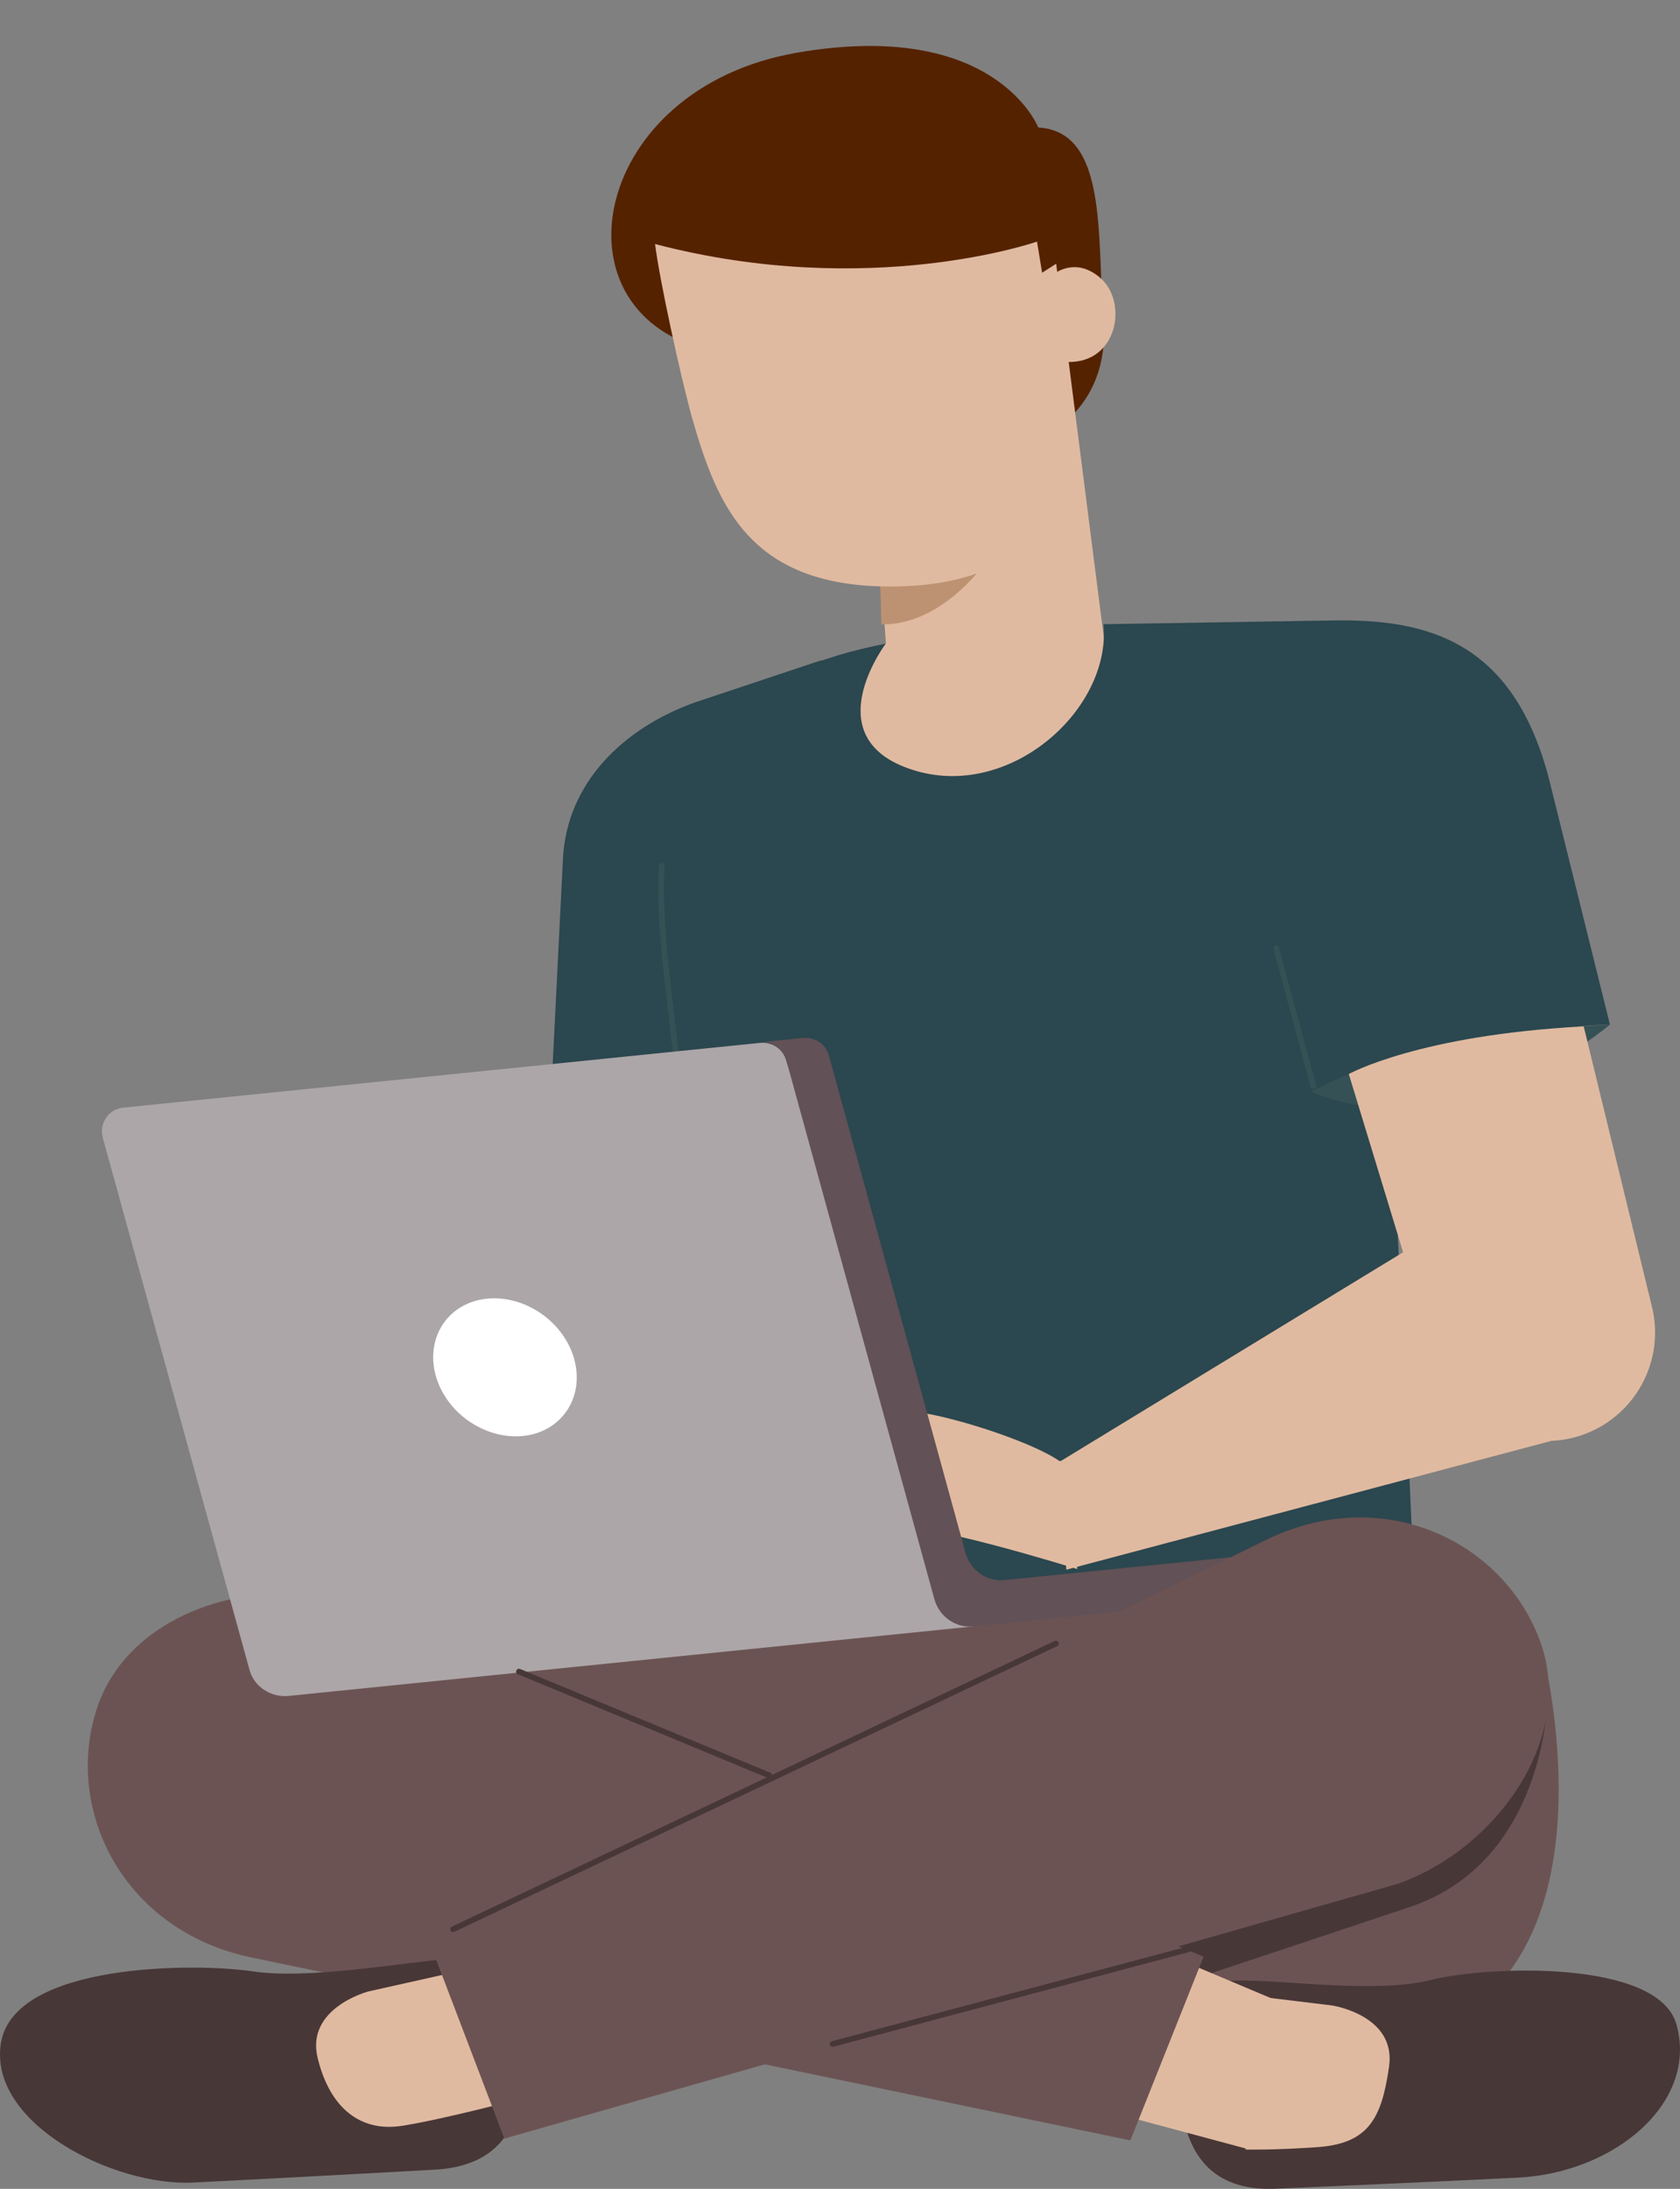
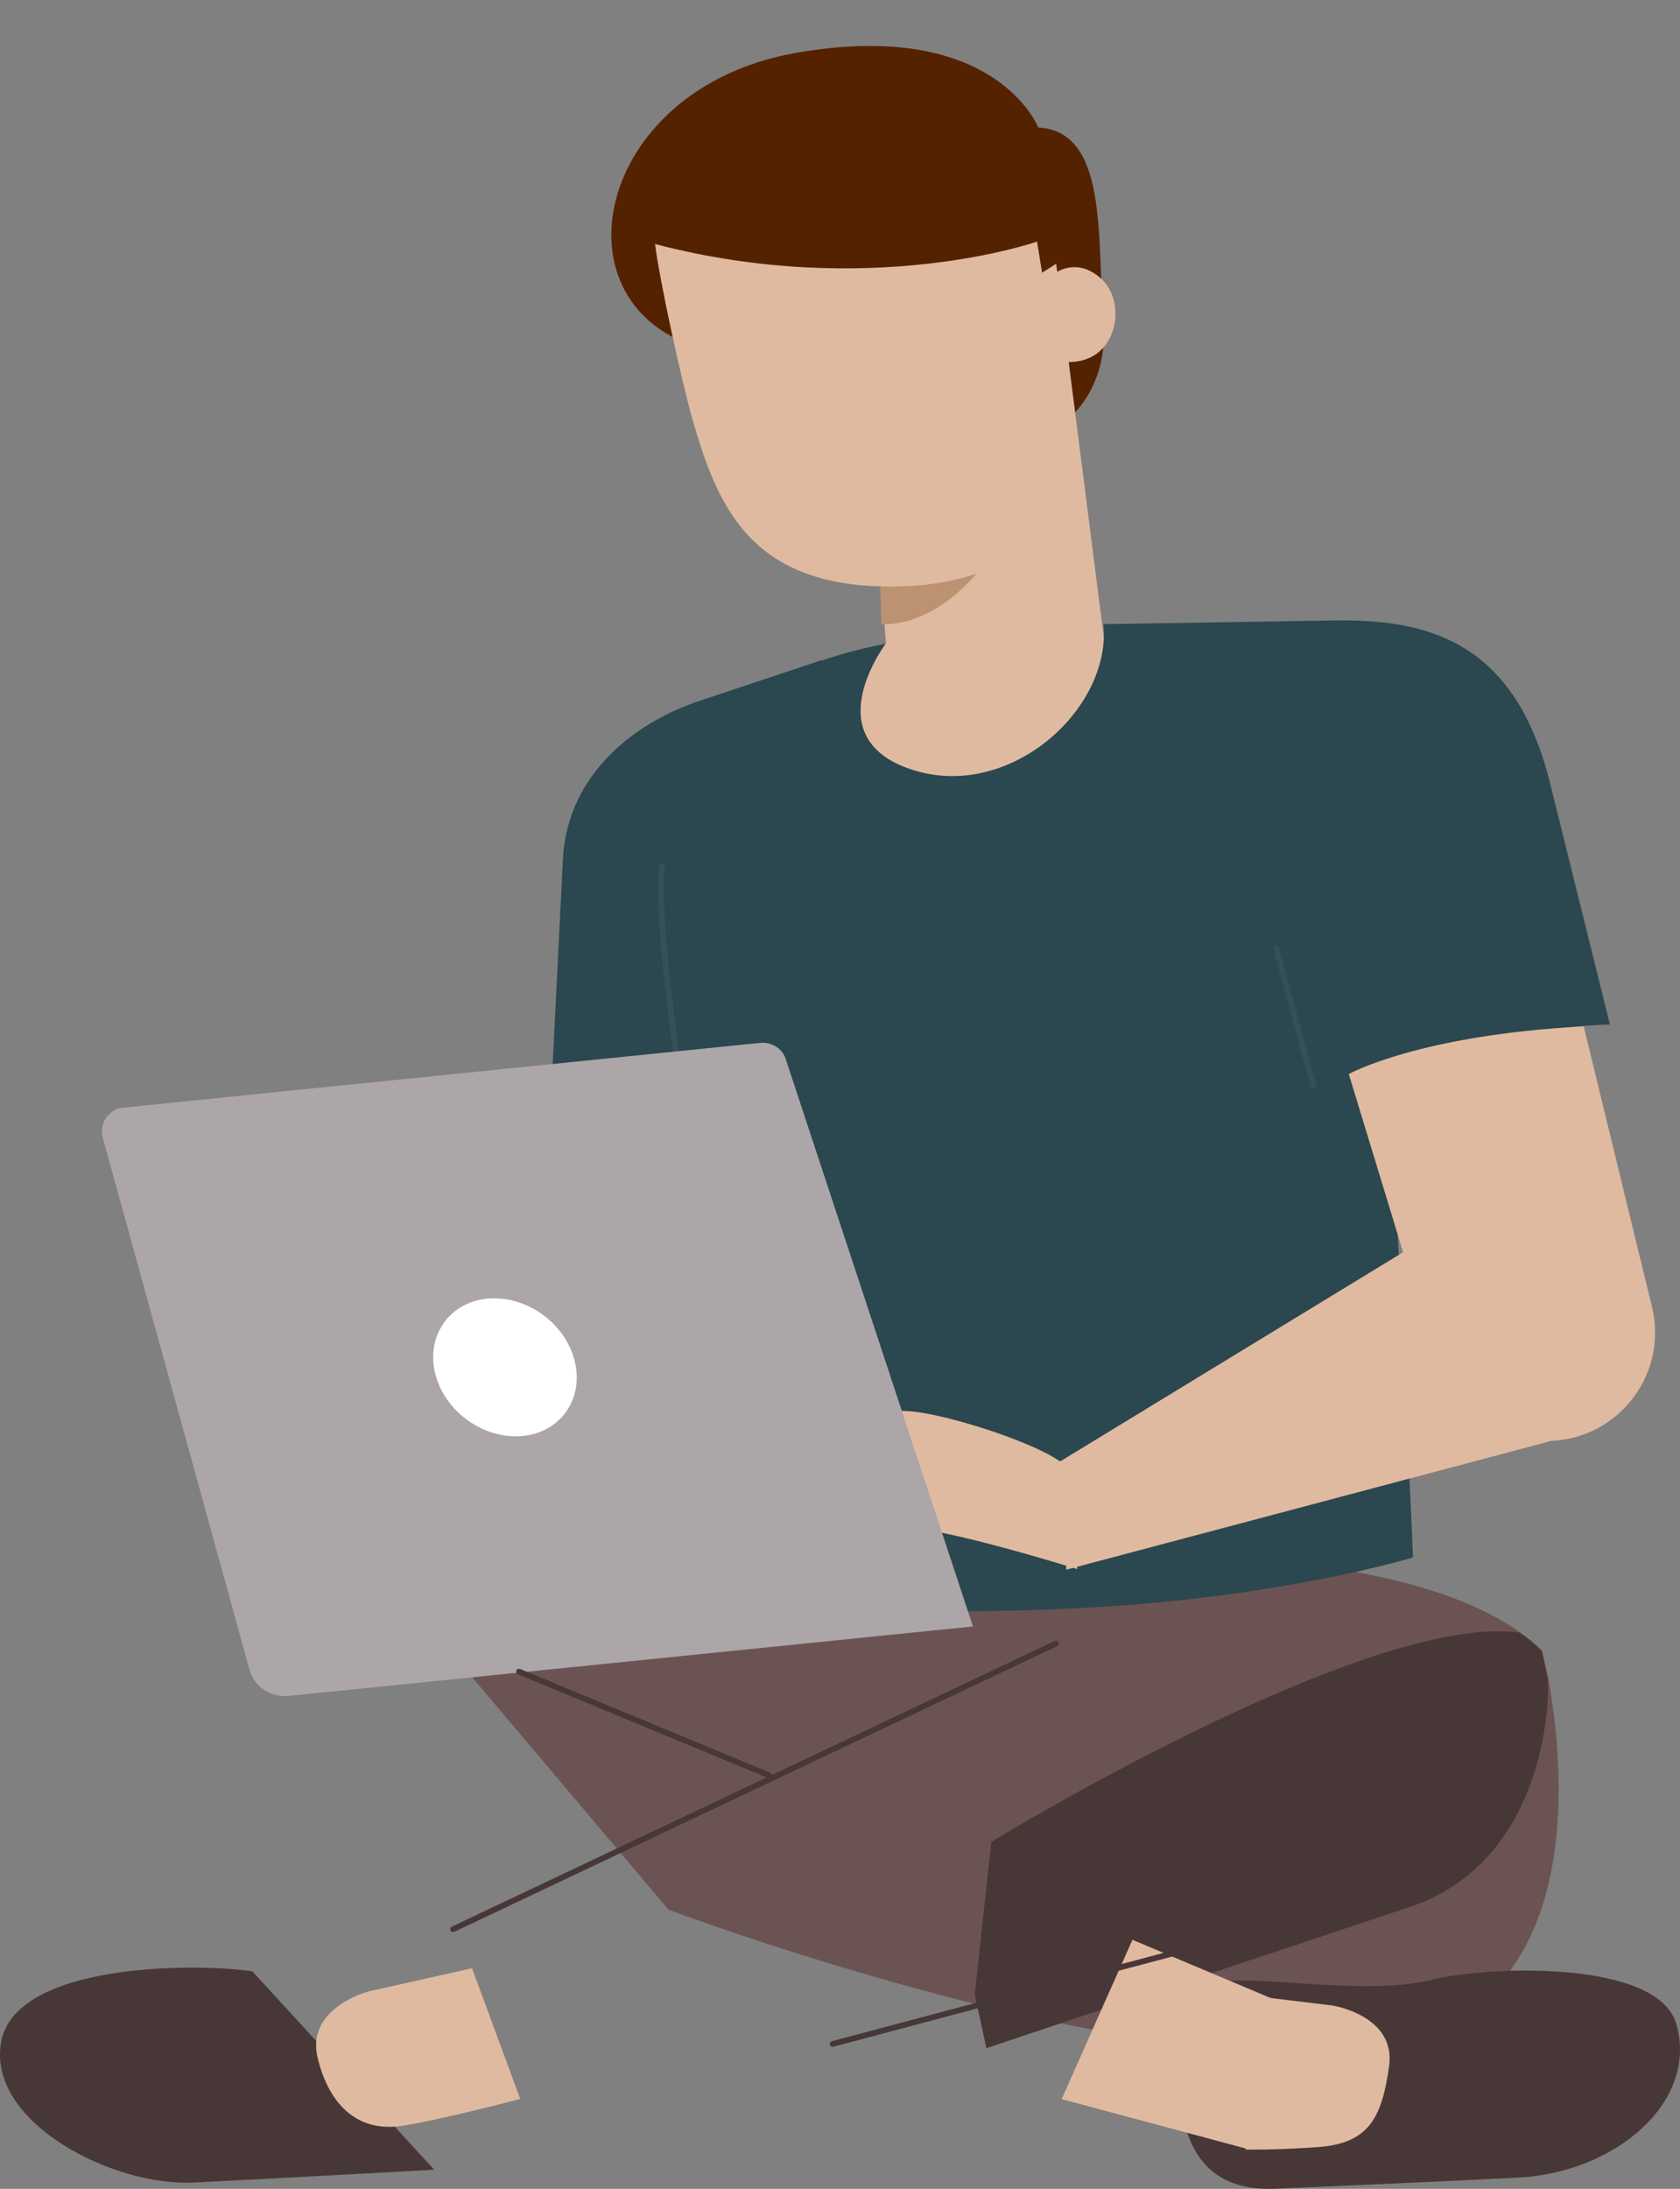
<svg xmlns="http://www.w3.org/2000/svg" xmlns:ns1="http://sodipodi.sourceforge.net/DTD/sodipodi-0.dtd" xmlns:ns2="http://www.inkscape.org/namespaces/inkscape" xmlns:xlink="http://www.w3.org/1999/xlink" version="1.1" id="Layer_1" x="0px" y="0px" viewBox="0 0 585.156 762.056" xml:space="preserve" ns1:docname="itta_working_sitting_on_floor.svg" ns2:version="1.2.2 (732a01da63, 2022-12-09)" width="585.156" height="762.056">
  <rect x="0" y="0" width="585.156" height="762.056" fill="#808080" stroke="none" />
  <defs id="defs5413">
    <linearGradient id="linearGradient6170" ns2:swatch="solid">
      <stop style="stop-color:#aca6a8;stop-opacity:1;" offset="0" id="stop6168" />
    </linearGradient>
    <linearGradient ns2:collect="always" xlink:href="#linearGradient6170" id="linearGradient6172" x1="615.235" y1="740.097" x2="758" y2="740.097" gradientUnits="userSpaceOnUse" gradientTransform="matrix(2.125,0,0,2.125,-1271.989,-1096.05)" />
  </defs>
  <ns1:namedview id="namedview5411" pagecolor="#ffffff" bordercolor="#666666" borderopacity="1.0" ns2:showpageshadow="2" ns2:pageopacity="0.0" ns2:pagecheckerboard="0" ns2:deskcolor="#d1d1d1" showgrid="false" ns2:zoom="0.5347495" ns2:cx="251.51964" ns2:cy="340.34627" ns2:window-width="1920" ns2:window-height="1009" ns2:window-x="1912" ns2:window-y="-8" ns2:window-maximized="1" ns2:current-layer="Layer_1" />
  <style type="text/css" id="style5156">
	.st0{fill:#F9F3FF;}
	.st1{fill:none;stroke:#AEE2FF;stroke-width:2;stroke-linecap:round;stroke-linejoin:round;stroke-miterlimit:10;}
	.st2{fill:#46115B;}
	.st3{fill:#B656FF;}
	.st4{fill:#FFB1DF;}
	.st5{fill:#13E0CE;}
	.st6{fill:#11578A;}
	.st7{fill:#FF81CD;}
	.st8{fill:none;stroke:#11578A;stroke-width:2;stroke-linecap:round;stroke-linejoin:round;stroke-miterlimit:10;}
	.st9{fill:none;stroke:#11578A;stroke-width:2;stroke-miterlimit:10;}
	.st10{fill:#FF319E;}
	.st11{fill:#CE0076;}
	.st12{fill:#FFFFFF;}
	.st13{fill:none;stroke:#46115B;stroke-width:2;stroke-linecap:round;stroke-linejoin:round;stroke-miterlimit:10;}
	.st14{fill:none;stroke:#FFFFFF;stroke-width:4;stroke-linecap:round;stroke-linejoin:round;stroke-miterlimit:10;}
	.st15{fill:#0879F9;}
	.st16{fill:#D793FF;}
	.st17{fill:#9828E8;}
	.st18{fill:#FDD047;}
	.st19{fill:none;stroke:#FE7934;stroke-width:2;stroke-linecap:round;stroke-linejoin:round;stroke-miterlimit:10;}
	.st20{fill:#30A9FA;}
	.st21{fill:none;stroke:#0879F9;stroke-width:2;stroke-linecap:round;stroke-linejoin:round;stroke-miterlimit:10;}
	.st22{fill:#005AD8;}
	.st23{fill:#AEE2FF;}
	.st24{fill:none;stroke:#622D9B;stroke-width:2;stroke-linecap:round;stroke-linejoin:round;stroke-miterlimit:10;}
	.st25{fill:#FE7934;}
	.st26{fill:none;stroke:#AEE2FF;stroke-width:2;stroke-miterlimit:10;}
	.st27{fill:#00468C;}
</style>
  <path class="st2" d="m 363.111,152.12 c 0,0 23.589,-9.776 21.252,-40.166 -2.338,-30.39 1.488,-66.093 -22.739,-67.58 0,0 -14.876,-38.253 -84.582,-25.927 -70.555,12.538 -85.432,88.832 -31.877,103.07 58.017,15.089 117.947,30.602 117.947,30.602 z" id="path5166" style="fill:#552200;stroke-width:2.125" />
  <path class="st3" d="m 486.796,710.976 c -28.052,6.588 -66.943,2.975 -105.833,-4.25 -10.838,-2.125 -21.464,-4.25 -32.09,-6.801 -61.842,-14.664 -116.034,-35.065 -116.034,-35.065 l -84.582,-100.095 c 0,0 297.735,-56.317 381.254,3.613 2.763,1.913 5.313,4.038 7.651,6.375 0,0 0.85,3.613 2.125,9.563 5.1,28.052 14.664,111.146 -52.492,126.66 z" id="path5168" style="fill:#6c5353;stroke-width:2.125" />
  <path class="st2" d="m 490.834,664.01 c -32.515,10.838 -83.519,27.84 -116.246,38.678 -18.489,6.163 -31.027,10.413 -31.027,10.413 l -4.038,-18.701 5.738,-53.129 c 0,0 130.91,-80.119 184.039,-72.893 2.763,1.913 5.313,4.038 7.651,6.375 0,0 0.85,3.613 2.125,9.563 0.85,7.651 -0.85,63.967 -48.241,79.694 z" id="path5170" style="fill:#483737;stroke-width:2.125" />
  <path class="st2" d="m 444.93,761.98 c 0,0 49.729,-2.125 83.731,-3.825 34.002,-1.7 62.905,-26.352 55.254,-53.342 -6.376,-22.739 -65.88,-20.402 -85.432,-15.514 -19.552,4.888 -49.941,0 -67.368,0.213 -17.426,0.425 -21.677,12.538 -21.039,26.14 1.063,13.389 -1.488,48.241 34.853,46.329 z" id="path5172" style="fill:#483737;stroke-width:2.125" />
  <polygon class="st4" points="772.6,859.7 784.2,833.6 810.8,844.8 802.8,867.8 " id="polygon5174" style="fill:#e0baa0;fill-opacity:1" transform="matrix(2.125,0,0,2.125,-1271.989,-1096.05)" />
  <polygon class="st4" points="743.8,621.2 743,610.6 742.8,603.9 742,577.9 771.7,559 779.9,623.3 771.5,661.7 727.2,634.1 " id="polygon5176" style="fill:#e0baa0;fill-opacity:1" transform="matrix(2.125,0,0,2.125,-1271.989,-1096.05)" />
  <path class="st5" d="m 560.752,356.711 c -11.051,-44.628 -21.039,-84.794 -21.039,-84.794 -12.538,-49.304 -43.141,-56.529 -76.081,-55.892 l -78.206,1.275 c -0.425,0 -1.063,0 -1.063,0 2.763,29.965 -33.153,61.842 -66.943,50.579 -31.665,-10.413 -11.688,-39.953 -8.926,-43.778 -43.566,8.501 -90.532,32.09 -76.293,117.096 8.288,49.304 14.026,174.901 15.514,213.154 0,0 37.19,9.988 127.935,5.525 69.918,-3.4 116.459,-17.639 116.459,-17.639 0.213,-2.125 -7.863,-165.55 -7.863,-165.55 31.878,-19.764 76.506,-19.977 76.506,-19.977 z" id="path5178" style="fill:#2b474f;stroke-width:2.125" />
-   <path class="st6" d="m 560.752,356.711 c 0,0 -52.066,44.841 -104.133,23.377 0,0 18.489,-10.201 43.991,-15.939 25.502,-5.95 60.142,-7.438 60.142,-7.438 z" id="path5180" style="fill:#365155;stroke-width:2.125" />
  <path class="st7" d="m 341.86,197.598 c 0,0 -14.664,20.189 -34.853,19.764 l -0.425,-14.239 c 1.913,0.213 23.164,0 35.278,-5.525 z" id="path5182" style="fill:#bd9272;stroke-width:2.125" />
  <path class="st4" d="m 382.875,96.44 c -10.626,-8.713 -19.339,1.913 -19.339,1.913 l -2.338,-14.239 c 0,0 -58.229,20.402 -133.035,0.85 1.488,12.113 8.713,45.478 12.963,60.78 8.713,30.177 19.977,59.08 70.555,58.442 68.218,-0.85 59.93,-55.254 59.93,-55.254 l -2.55,-23.164 c 20.189,2.975 24.439,-20.827 13.814,-29.327 z" id="path5184" style="fill:#e0baa0;fill-opacity:1;stroke-width:2.125" />
  <path class="st5" d="m 286.18,229.839 -43.991,14.664 c -25.077,8.926 -44.841,28.052 -46.116,54.617 l -3.825,76.506 c 0,0 25.289,-4.038 77.781,10.413 z" id="path5186" style="fill:#2b474f;stroke-width:2.125" />
  <path class="st8" d="m 230.501,301.457 c -0.638,11.476 0.213,25.077 1.913,39.741 2.125,17.851 5.738,48.454 8.288,82.031" id="path5188" style="stroke:#365155" />
  <path class="st4" d="m 369.699,508.661 c 0,0 -34.215,0.425 -48.241,-0.85 -13.814,-1.063 -54.192,20.614 -71.831,31.24 -17.639,10.626 -8.926,17.214 8.288,10.626 17.214,-6.588 41.228,-13.601 52.066,-17.639 8.926,-3.4 65.243,14.239 65.243,14.239 z" id="path5190" style="fill:#e0baa0;fill-opacity:1;stroke-width:2.125" />
  <path class="st4" d="m 369.912,514.611 c 0,0 -50.579,-3.4 -58.229,-3.4 -7.651,0 -33.578,8.076 -44.203,8.501 -10.626,0.425 -24.227,1.275 -24.227,1.275 0,0 -7.438,0.425 -4.25,-5.313 2.763,-5.1 14.239,-3.825 14.239,-3.825 0,0 45.266,-20.189 61.205,-20.614 15.514,-0.213 69.705,18.701 55.467,23.377 z" id="path5192" style="fill:#e0baa0;fill-opacity:1;stroke-width:2.125" />
  <path class="st8" d="M 559.689,335.672" id="path5194" />
  <path class="st4" d="m 575.628,455.957 -24.014,-98.608 c -57.38,2.975 -81.819,16.576 -81.819,16.576 l 18.914,62.055 -119.222,72.681 1.913,37.828 168.95,-44.841 c 23.377,-1.063 40.166,-22.739 35.278,-45.691 z" id="path5196" style="fill:#e0baa0;fill-opacity:1;stroke-width:2.125" />
  <line class="st8" x1="444.505" y1="330.147" x2="457.468" y2="378.176" id="line5198" style="stroke:#365155" />
-   <path class="st3" d="m 419.216,681.224 -25.502,63.967 -306.449,-63.755 c -43.991,-9.351 -64.817,-50.579 -53.767,-85.857 8.501,-27.415 38.678,-41.653 67.793,-40.803 8.288,0.213 16.576,1.7 24.014,4.25 z" id="path5200" style="fill:#6c5353;stroke-width:2.125" />
  <path class="st9" d="M 25.21,620.444" id="path5202" />
  <path class="st10" d="M 100.229,590.479 338.884,566.253 273.854,369.25 c -1.063,-4.038 -4.888,-6.588 -9.138,-6.163 L 43.062,385.614 c -5.313,0.425 -8.713,5.738 -7.226,10.626 l 51.004,184.889 c 1.488,5.95 7.226,9.776 13.389,9.351 z" id="path5204" style="fill:url(#linearGradient6172);fill-opacity:1;stroke-width:2.125" />
-   <path class="st11" d="m 349.935,550.101 c -6.163,0.638 -11.901,-3.4 -13.601,-9.351 L 288.731,367.55 c -1.063,-4.038 -4.888,-6.588 -9.138,-6.163 l -14.876,1.488 c 4.038,-0.425 7.863,2.125 9.138,6.163 l 51.641,187.864 c 1.7,5.95 7.438,9.988 13.601,9.351 l 4.038,-0.425 143.236,-14.451 -1.488,-14.876 z" id="path5206" style="fill:#625156;fill-opacity:1;stroke-width:2.125" />
  <path class="st12" d="m 200.111,473.595 c 3.4,13.176 -4.675,25.077 -18.064,26.352 -13.389,1.275 -26.99,-8.288 -30.39,-21.464 -3.4,-13.176 4.675,-25.077 18.064,-26.352 13.389,-1.275 26.99,8.288 30.39,21.464 z" id="path5208" style="stroke-width:2.125" />
-   <path class="st2" d="m 151.233,755.392 c 0,0 -49.729,2.763 -83.731,4.463 C 39.449,761.343 -4.329,739.028 0.346,711.189 5.021,683.349 67.926,683.349 87.903,686.324 c 19.977,2.975 52.492,-3.188 69.705,-4.463 17.214,-1.275 22.952,10.413 23.589,23.802 0.638,13.601 6.375,47.816 -29.965,49.729 z" id="path5210" style="fill:#483737;stroke-width:2.125" />
+   <path class="st2" d="m 151.233,755.392 c 0,0 -49.729,2.763 -83.731,4.463 C 39.449,761.343 -4.329,739.028 0.346,711.189 5.021,683.349 67.926,683.349 87.903,686.324 z" id="path5210" style="fill:#483737;stroke-width:2.125" />
  <path class="st4" d="m 164.409,685.262 -36.128,8.076 c 0,0 -21.889,5.738 -17.639,23.164 4.25,17.426 14.876,25.927 29.54,23.589 14.664,-2.338 41.016,-9.351 41.016,-9.351 z" id="path5212" style="fill:#e0baa0;fill-opacity:1;stroke-width:2.125" />
  <path class="st4" d="m 427.291,693.762 36.765,4.463 c 0,0 22.314,3.4 19.764,21.252 -2.55,17.851 -7.013,26.777 -24.864,28.052 -14.876,1.063 -25.077,0.85 -25.077,0.85 z" id="path5214" style="fill:#e0baa0;fill-opacity:1;stroke-width:2.125" />
-   <path class="st3" d="m 175.672,744.554 -25.289,-66.305 290.297,-141.961 c 40.378,-19.977 82.244,-0.213 95.42,34.215 10.413,26.777 -4.675,56.529 -28.052,73.956 -6.588,4.888 -14.026,8.926 -21.464,11.476 z" id="path5216" style="fill:#6c5353;stroke-width:2.125" />
  <path class="st9" d="M 174.397,579.854" id="path5218" />
  <line class="st13" x1="180.772" y1="581.979" x2="267.904" y2="618.107" id="line5220" style="stroke:#483737" />
  <line class="st13" x1="290.006" y1="711.614" x2="424.954" y2="675.698" id="line5222" style="stroke:#483737" />
  <line class="st13" x1="157.82" y1="671.661" x2="367.787" y2="572.203" id="line5224" style="stroke:#483737" />
</svg>